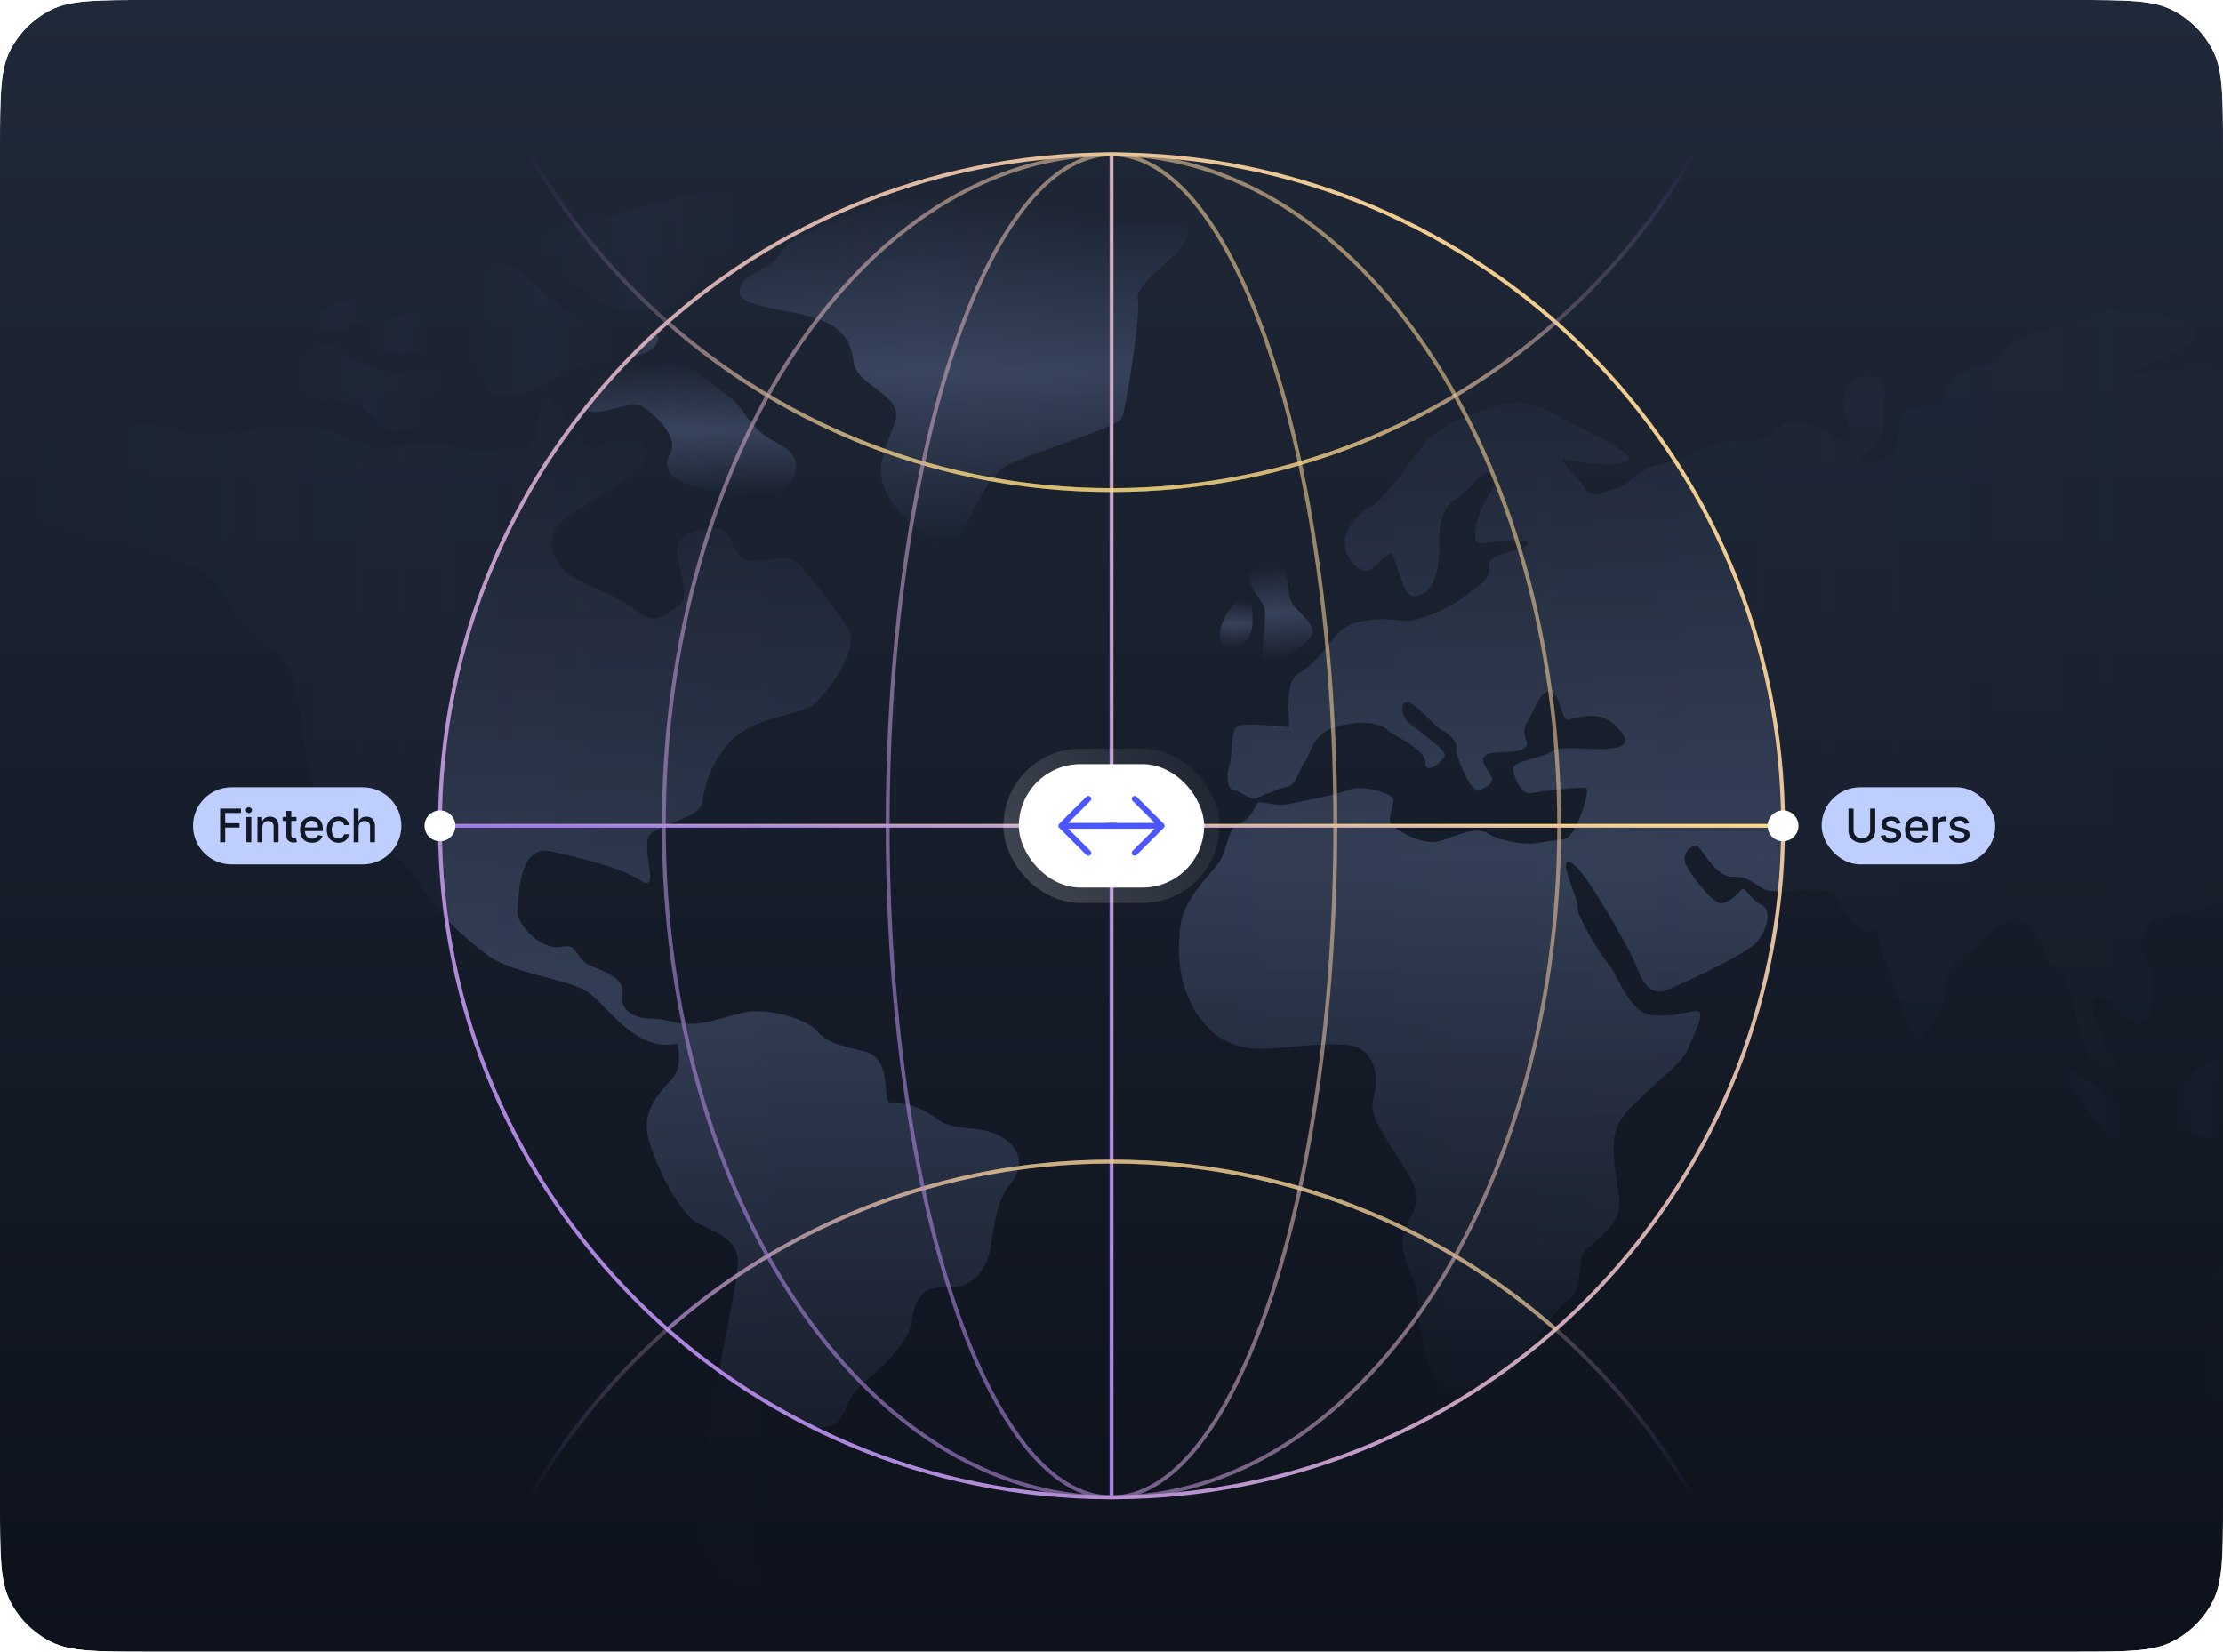
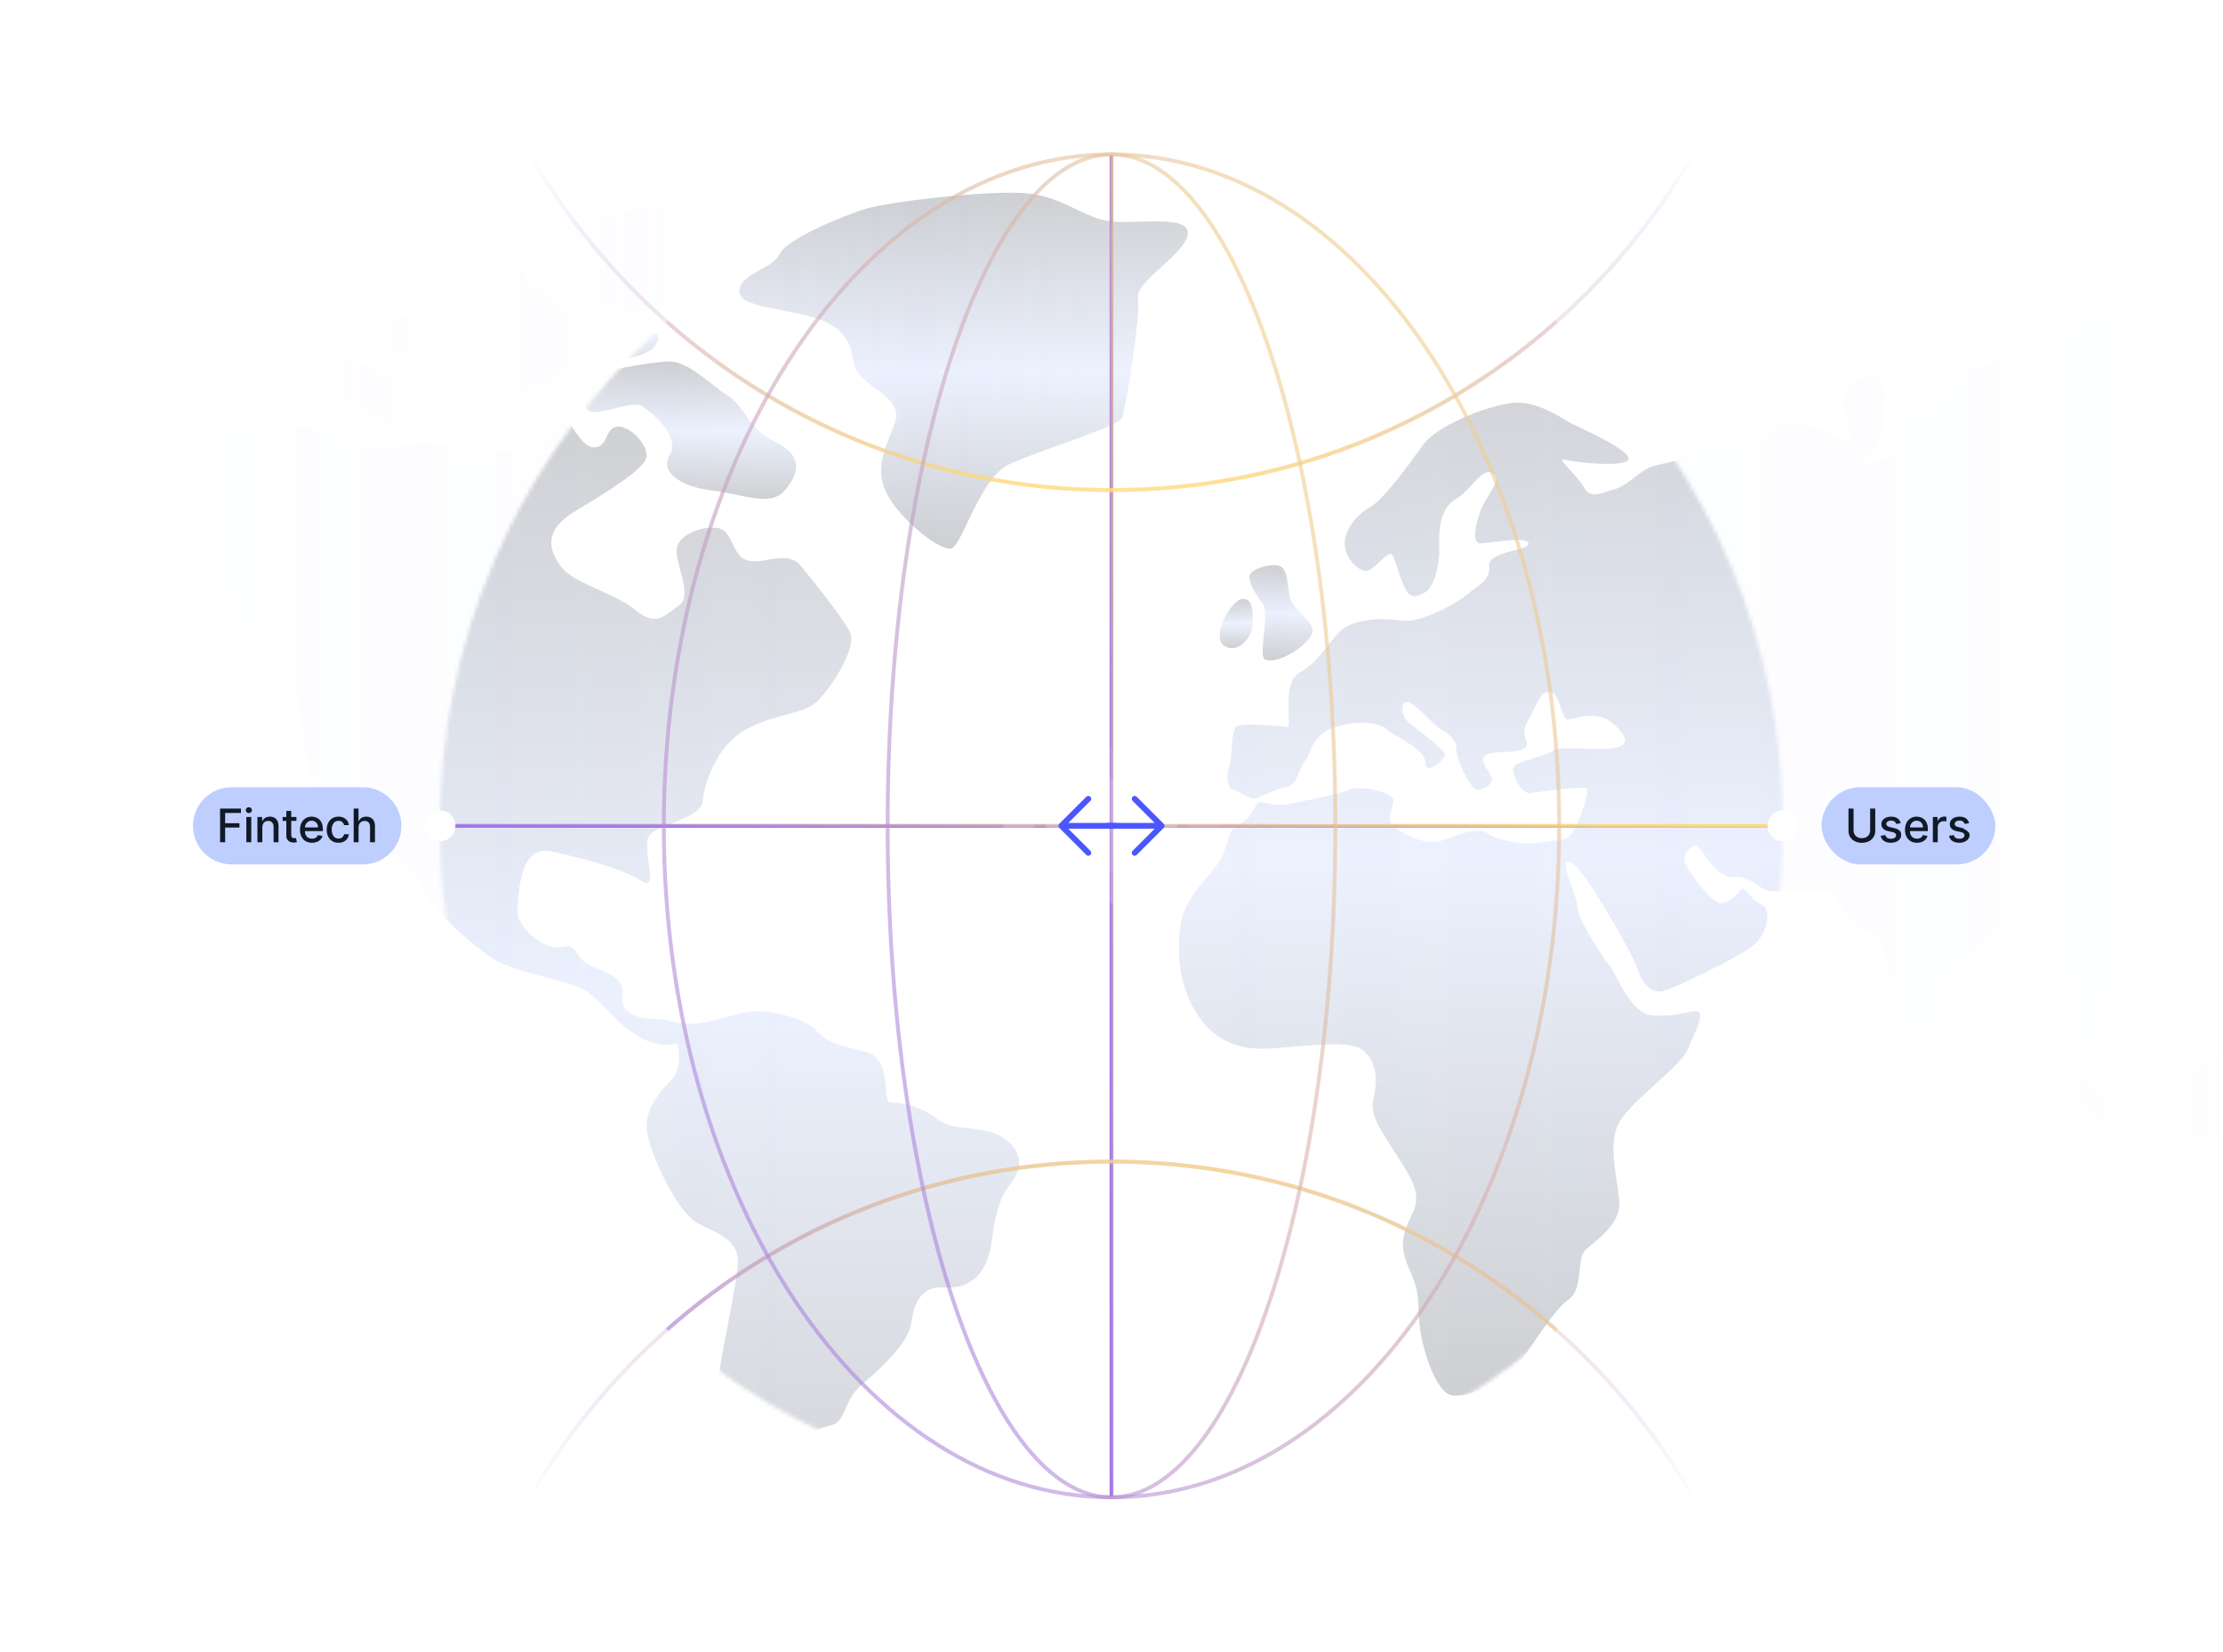
<svg xmlns="http://www.w3.org/2000/svg" width="576" height="428" viewBox="0 0 576 428" fill="none">
  <g clip-path="url(#clip0_3019_1317)">
    <g filter="url(#filter0_n_3019_1317)">
-       <rect width="576" height="428" fill="url(#paint0_linear_3019_1317)" />
-     </g>
+       </g>
    <path d="M175.542 270.436C175.542 270.436 177.052 276.346 174.166 279.55C171.281 282.758 166.152 287.644 167.934 294.693C169.718 301.741 175.827 314.226 180.709 316.925C185.59 319.622 191.85 320.978 191.162 328.136C190.472 335.291 186.644 351.705 186.185 357.272C185.726 362.832 179.942 387.15 181.771 397.728C183.602 408.307 192.447 412.027 195.264 411.529C198.08 411.031 192.307 397.596 195.264 393.159C198.22 388.729 201.207 387.08 203.622 380.095C206.032 373.106 210.435 370.468 214.988 369.465C219.545 368.458 218.333 362.914 223.347 358.747C228.357 354.584 235.367 347.8 236.054 343.221C236.738 338.642 237.965 333.155 244.802 333.601C251.64 334.044 255.862 329.818 256.918 321.8C257.973 313.776 259.402 309.737 261.751 306.85C264.102 303.968 266.082 299.244 260.332 295.128C254.585 291.007 247.523 293.691 242.774 289.921C238.023 286.148 232.796 285.756 230.605 285.621C228.415 285.487 231.477 274.245 224.101 272.479C216.725 270.711 214.267 270.077 211.483 266.98C208.697 263.884 198.647 261.095 192.945 262.355C187.243 263.618 183.763 265.195 179.072 265.308C174.38 265.421 173.48 264.04 168.877 263.979C164.274 263.916 160.63 261.841 161.268 257.829C161.907 253.817 158.078 252.335 153.238 250.332C148.398 248.328 150.306 244.329 145.45 245.385C140.595 246.437 133.668 239.785 134.067 235.771C134.465 231.763 134.412 218.679 142.977 220.648C151.541 222.618 161.036 224.916 166.223 228.281C171.411 231.647 165.49 218.74 168.664 216.03C171.836 213.319 181.771 211.801 182.082 207.578C182.389 203.357 185.611 193.364 192.947 189.21C200.281 185.058 207.827 185.052 211.154 182.274C214.483 179.497 222.403 167.972 220.207 163.756C218.009 159.543 210.903 150.835 207.515 146.669C204.126 142.502 198.806 146.024 194.186 145.343C189.568 144.663 190.131 137.442 185.945 136.83C181.756 136.217 175.13 138.629 175.315 142.963C175.503 147.296 179.425 154.502 175.882 156.909C172.339 159.314 170.217 162.669 164.693 158.1C159.165 153.53 148.4 151.21 145.231 146.669C142.063 142.129 140.913 137.324 149.184 132.356C157.454 127.387 167.544 121.286 167.578 118.089C167.612 114.893 162.946 110.063 159.789 110.578C156.634 111.092 157.544 116.282 153.603 115.905C149.664 115.528 146.005 104.852 142.063 103.249C138.122 101.646 141.171 114.806 136.021 115.905C130.876 117.005 125.654 117.55 117.708 115.905C109.762 114.26 107.754 115.015 102.211 115.905C96.67 116.794 95.662 115.474 89.62 113.285C83.581 111.094 81.469 109.969 69.434 110.847C57.399 111.727 51.298 113.775 44.942 110.847C38.586 107.922 26.532 111.721 17.916 111.4C9.298 111.078 -1.817 115.958 -1.83 122.211C-1.854 135.584 26.337 139.488 35.976 141.175C45.616 142.862 57.259 149.923 60.389 157.85C63.521 165.777 74.498 167.676 76.401 176.755C78.302 185.833 79.357 201.034 82.312 205.681C85.267 210.325 104.692 220.881 108.492 228.481C112.293 236.084 120.569 243.227 126.566 247.676C132.561 252.13 146.705 253.677 151.841 256.775C156.972 259.87 164.479 272.911 175.542 270.436Z" fill="url(#paint1_linear_3019_1317)" fill-opacity="0.04" />
    <path d="M82.942 89.739C78.482 91.015 75.587 94.847 76.096 99.168C76.607 103.489 80.829 104.712 84.63 104.206C88.431 103.7 95.328 105.044 97.302 108.862C99.275 112.682 107.965 111.21 114.666 110.622C121.368 110.035 127.734 108.361 123.737 105.582C119.739 102.803 120.162 98.711 117.597 96.513C115.032 94.312 112.676 96.549 107.627 97.064C102.578 97.578 95.244 94.934 91.205 92.983C87.164 91.032 87.403 88.463 82.942 89.739Z" fill="url(#paint2_linear_3019_1317)" fill-opacity="0.04" />
-     <path d="M89.843 77.826C84.844 78.997 78.51 82.868 80.2 84.417C81.887 85.965 89.385 87.265 93.279 82.819C97.172 78.374 100.02 74.876 97.304 76.087C94.588 77.299 89.843 77.826 89.843 77.826Z" fill="url(#paint3_linear_3019_1317)" fill-opacity="0.04" />
    <path d="M98.376 83.628C96.436 84.602 93.085 88.696 97.304 90.285C101.524 91.875 110.868 91.951 114.192 89.397C117.516 86.842 115.247 82.406 112.715 81.019C110.18 79.63 100.315 82.654 98.376 83.628Z" fill="url(#paint4_linear_3019_1317)" fill-opacity="0.04" />
    <path d="M205.362 52.354C198.303 50.455 194.2 48.968 183.652 50.017C173.104 51.062 161.093 55.932 153.817 56.619C146.543 57.302 139.24 60.207 137.06 64.43C134.88 68.652 148.989 72.587 151.981 75.846C154.973 79.105 166.122 82.373 172.563 79.84C179.006 77.309 181.653 69.534 187.662 66.405C193.673 63.273 207.741 52.994 205.362 52.354Z" fill="url(#paint5_linear_3019_1317)" fill-opacity="0.04" />
    <path d="M132.133 68.771C127.416 67.549 122.837 68.992 120.768 70.128C118.698 71.265 120.262 76.132 120.159 78.92C120.058 81.71 118.853 87.138 121.845 91.594C124.833 96.054 124.152 102.421 130.607 102.558C137.063 102.693 142.331 98.556 146.946 96.06C151.558 93.565 166.774 93.948 169.724 89.642C172.672 85.33 167.863 85.917 159.92 85.517C151.98 85.119 147.49 81.248 142.528 77.061C137.566 72.875 135.07 69.533 132.133 68.771Z" fill="url(#paint6_linear_3019_1317)" fill-opacity="0.04" />
    <path d="M159.37 95.687C151.107 96.721 150.416 101.417 151.729 105.408C153.035 109.399 163.361 103.094 166.619 105.408C169.878 107.722 176.263 113.338 173.516 117.913C170.772 122.489 176.824 126.238 184.563 127.108C192.306 127.978 199.492 131.468 203.249 127.181C207.008 122.895 208.353 118.186 200.961 114.532C193.574 110.876 193.115 105.427 188.594 102.556C184.072 99.685 178.241 93.394 173.018 93.668C167.8 93.945 159.37 95.687 159.37 95.687Z" fill="url(#paint7_linear_3019_1317)" fill-opacity="0.04" />
    <path d="M224.417 54.094C218.309 55.908 203.708 62.035 202 65.821C200.291 69.609 192.714 70.621 191.673 74.716C190.634 78.812 197.797 79.29 207.297 81.361C216.798 83.429 220.273 86.764 221.142 93.661C222.007 100.559 234.863 102.112 231.743 109.977C228.62 117.844 226.61 122.373 230.217 128.726C233.823 135.078 243.733 142.926 246.523 142.104C249.314 141.279 253.899 123.957 261.347 120.39C268.795 116.823 289.702 110.591 290.679 108.392C291.658 106.191 295.598 81.857 294.834 77.365C294.073 72.873 307.344 65.788 307.779 60.569C308.217 55.349 293.8 58.357 287.076 57.271C280.348 56.185 274.858 50.593 264.993 50.015C255.136 49.438 230.874 52.175 224.417 54.094Z" fill="url(#paint8_linear_3019_1317)" fill-opacity="0.04" />
    <path d="M333.861 188.421C333.861 188.421 321.699 186.947 320.254 188.421C318.802 189.893 319.408 196.272 318.562 198.334C317.719 200.398 317.824 204.348 319.511 204.643C321.201 204.938 324.093 207.388 325.338 206.9C326.585 206.414 331.014 204.388 333.553 203.818C336.088 203.248 336.194 200.032 338.094 197.364C339.991 194.696 339.983 189.929 346.798 188.142C353.61 186.357 358.028 187.63 359.607 189.188C361.186 190.746 369.362 194.006 369.352 197.659C369.341 201.311 374.756 196.562 374.371 195.311C373.984 194.061 367.319 189.086 365.262 187.441C363.206 185.796 362.584 182.448 364.379 181.92C366.172 181.395 372.077 188.588 373.562 189.188C375.049 189.785 377.688 192.08 377.363 193.994C377.036 195.908 380.917 204.368 382.534 204.64C384.152 204.914 387.174 203.053 386.503 201.373C385.829 199.692 382.939 196.887 384.974 195.643C387.008 194.4 392.353 195.402 394.78 193.994C397.21 192.582 393.527 190.757 395.634 187.28C397.74 183.803 399.119 178.585 401.806 179.304C404.492 180.02 404.492 186.777 406.395 186.46C408.294 186.143 414.148 183.752 418.446 187.889C422.749 192.026 421.489 193.502 417.056 193.994C412.622 194.483 404.178 193.111 402.064 194.694C399.952 196.278 392.095 197.282 392.046 199.069C391.998 200.852 394.044 205.983 396.702 205.495C399.356 205.007 410.078 203.718 411.085 204.274C412.095 204.83 408.343 216.886 405.52 217.401C402.699 217.917 400.376 218.041 397.737 218.508C395.096 218.974 388.447 217.919 385.597 216.018C382.749 214.118 378.315 216.201 373.618 217.799C368.919 219.396 363.111 215.7 361 214.118C358.89 212.536 361.318 208.798 361 207.131C360.684 205.461 352.766 203.291 349.6 204.64C346.433 205.99 336.987 207.678 333.95 208.365C330.914 209.051 326.692 207.641 326.06 207.87C325.425 208.102 324.241 212.376 321.311 213.378C318.377 214.381 318.354 218.128 316.663 222.035C314.974 225.94 307.057 231.536 305.894 239.772C304.735 248.006 305.894 256.134 310.118 262.679C314.339 269.224 320.254 271.971 327.642 271.76C335.031 271.548 348.437 269.249 352.555 271.77C356.673 274.291 357.095 279.995 355.935 284.322C354.773 288.65 357.201 292.027 361.741 299.101C366.28 306.174 368.498 309.552 365.753 314.937C363.008 320.319 362.69 323.458 365.331 329.275C367.97 335.096 367.335 337.42 367.759 342.806C368.181 348.187 371.771 360.963 376.309 361.594C380.848 362.231 389.821 358.006 393.411 353.463C397.001 348.926 402.383 339.636 406.398 336.785C410.408 333.936 408.436 326.537 410.6 324.157C412.765 321.781 420.08 317.679 419.572 311.237C419.063 304.798 416.424 296.352 419.592 290.759C422.759 285.162 435.706 276.172 437.36 271.854C439.013 267.533 442.395 261.833 439.332 262.045C436.271 262.256 433.847 263.594 428.039 263.085C422.232 262.572 418.839 252.156 417.052 250.186C415.264 248.214 408.67 237.948 408.72 235.019C408.766 232.09 403.969 223.406 406.398 223.301C408.826 223.197 414.993 233.96 416.975 237.236C418.958 240.51 422.952 247.437 424.493 251.575C426.031 255.71 428.358 257.293 430.642 256.899C432.93 256.506 452.468 247.307 455.166 244.204C457.868 241.101 459.255 235.725 456.367 234.423C453.478 233.119 451.98 229.304 451.216 230.469C450.449 231.632 447.883 234.154 445.772 234.068C443.66 233.985 437.686 226.306 436.693 223.701C435.701 221.096 438.38 218.971 439.544 219.079C440.705 219.183 444.242 227.271 448.87 227.207C453.504 227.142 453.971 228.9 457.261 230.48C460.552 232.063 474.311 228.835 475.826 232.457C477.337 236.076 481.631 242.093 484.516 241.152C487.4 240.213 486.802 244.686 488.931 250.199C491.06 255.712 494.967 268.43 496.761 268.878C498.557 269.328 503.82 262.045 503.933 258.032C504.044 254.022 504.006 251.415 508.141 248.441C512.277 245.47 517.397 239.596 520.935 238.178C524.472 236.762 529.511 243.658 529.697 247.267C529.882 250.872 534.327 249.799 535.39 253.494C536.454 257.189 539.302 269.608 541.203 273.365C543.107 277.124 549.961 278.229 547.854 275.136C545.748 272.044 540.465 260.673 542.577 258.243C544.686 255.817 551.49 266.561 555.162 264.99C558.83 263.416 558.832 253.535 556.122 249.561C553.407 245.585 555.139 239.229 558.622 238.18C562.106 237.134 574.88 235.866 578.048 232.066C581.215 228.265 587.606 220.875 585.797 216.617C583.988 212.357 576.33 203.216 580.055 199.972C583.778 196.731 592.386 198.4 593.82 202.776C595.257 207.152 599.522 210.287 601.243 208.371C602.959 206.454 600.595 196.328 604.968 193.006C609.339 189.681 621.965 180.549 623.547 175.904C625.129 171.259 624.953 162.339 621.588 160.449C618.222 158.559 616.261 156.374 617.74 154.579C619.218 152.785 626.292 142.755 636.215 143.811C646.138 144.866 648.46 146.572 652.789 145.245C657.116 143.917 657.538 137.477 663.451 137.687C669.361 137.9 676.195 132.496 676.789 134.618C677.384 136.736 671.66 140.569 668.221 143.864C664.782 147.157 658.576 153.181 658.805 159.521C659.036 165.859 661.021 166.489 663.08 165.918C665.138 165.346 671.95 152.625 672.82 149.063C673.688 145.501 678.193 140.592 682.746 141.098C687.3 141.602 703.036 136.788 705.466 134.125C707.892 131.46 702.553 126.507 705.888 126.182C709.218 125.857 718.87 131.038 722.988 129.348C727.104 127.659 719.292 120.904 715.598 120.058C711.902 119.216 697.018 113.725 694.167 114.78C691.32 115.835 684.244 114.464 681.183 112.774C678.122 111.086 668.726 108.869 662.604 109.504C656.48 110.137 653.947 105.703 649.512 104.753C645.079 103.802 631.464 100.635 626.238 102.64C621.011 104.648 612.67 105.492 609.504 105.07C606.335 104.648 602.008 100.53 599.264 98.207C596.521 95.885 584.587 96.212 581.051 96.312C577.518 96.413 568.753 94.614 564.005 95.937C559.256 97.258 549.431 97.317 552.816 95.937C556.199 94.554 568.676 90.13 568.861 86.806C569.045 83.481 564.534 81.633 559.149 81.738C553.765 81.843 546.773 78.744 543.82 81.153C540.87 83.562 528.855 84.561 523.152 87.757C517.447 90.95 519.356 93.742 514.815 94.707C510.271 95.674 503.2 97.996 503.833 102.218C504.466 106.441 497.519 104.09 493.909 106.652C490.298 109.214 493.485 115.204 489.791 117.948C486.095 120.693 480.796 120.376 482.496 118.898C484.197 117.421 488.663 113.791 488.17 109.114C487.679 104.437 490.004 98.232 485.359 97.533C480.714 96.834 477.334 101.585 477.545 104.648C477.756 107.707 480.458 113.514 479.212 114.464C477.967 115.415 474.579 111.26 467.094 109.792C459.607 108.328 460.34 113.304 456.961 113.831C453.581 114.36 445.348 113.728 439.54 116.894C433.732 120.06 431.971 119.749 428.472 120.749C424.973 121.75 421.887 125.839 418.367 126.778C414.84 127.719 412.1 129.446 410.407 126.288C408.712 123.129 402.738 118.339 405.499 119.103C408.261 119.868 421.162 121.241 421.958 119.013C422.757 116.786 409.474 110.852 407.349 109.834C405.222 108.817 398.281 103.448 391.325 104.467C384.369 105.486 372.338 110.406 368.856 115.138C365.374 119.87 358.65 129.425 354.928 131.465C351.21 133.503 347.75 137.979 348.542 141.932C349.331 145.886 352.872 148.628 354.773 147.752C356.673 146.872 359.972 142.44 360.749 143.704C361.529 144.972 362.802 150.046 364.066 152.47C365.331 154.895 366.667 155.018 369.285 153.487C371.899 151.958 373.095 145.386 372.931 142.108C372.766 138.831 372.74 131.955 377.05 129.454C381.358 126.952 383.667 121.276 386.585 122.513C389.507 123.754 385.871 127.553 384.204 131.036C382.538 134.519 381.086 140.685 383.448 140.771C385.81 140.854 395.733 138.787 396.048 140.771C396.366 142.754 385.428 142.775 385.863 146.661C386.3 150.547 382.771 151.705 380.543 153.774C378.313 155.844 368.286 161.651 363.006 160.805C357.726 159.962 350.177 160.375 346.803 164.021C343.426 167.665 341.153 171.891 336.721 174.319C332.285 176.752 334.483 186.787 333.861 188.421Z" fill="url(#paint9_linear_3019_1317)" fill-opacity="0.04" />
    <path d="M327.854 170.948C331.96 172.238 339.889 166.298 340.101 163.661C340.312 161.02 335.373 158.153 334.411 155.418C333.451 152.683 333.949 149.047 332.392 147.194C330.836 145.341 323.6 147.298 323.723 149.462C323.842 151.628 325.133 153.54 327.126 156.437C329.12 159.332 325.85 170.318 327.854 170.948Z" fill="url(#paint10_linear_3019_1317)" fill-opacity="0.04" />
    <path d="M317.402 167.462C320.914 169.402 324.51 165.094 324.545 161.791C324.582 158.486 324.792 155.109 321.943 155.214C319.092 155.322 313.392 165.243 317.402 167.462Z" fill="url(#paint11_linear_3019_1317)" fill-opacity="0.04" />
    <path d="M533.392 276.514C533.392 276.514 543.844 293.064 548.36 295.179C552.874 297.294 554.935 293.286 552.874 289.597C550.812 285.909 533.497 274.51 533.392 276.514Z" fill="url(#paint12_linear_3019_1317)" fill-opacity="0.04" />
    <path d="M565.594 281.09C563.044 284.225 562.828 291.181 566.003 292.345C569.184 293.509 573.671 297.96 576.15 290.894C578.631 283.828 580.9 273.428 577.914 272.677C574.929 271.925 567.445 278.809 565.594 281.09Z" fill="url(#paint13_linear_3019_1317)" fill-opacity="0.04" />
    <path d="M586.743 323.246C584.673 326.679 578.674 327.643 572.976 330.632C567.281 333.623 569.576 338.13 571.49 347.318C573.404 356.503 570.707 364.663 574.506 362.989C578.309 361.312 590.642 354.629 599.451 354.49C608.266 354.349 619.282 365.24 626.955 368.958C634.63 372.682 641.558 372.574 645.06 367.033C648.564 361.491 655.734 348.565 652.539 342.913C649.344 337.258 639.226 330.437 637.303 324.348C635.379 318.265 631.965 309.133 630.169 309.157C628.371 309.188 629.157 321.99 624.915 321.221C620.674 320.454 618.002 315.577 615.996 313.204C613.988 310.831 604.96 315.365 600.474 316.787C595.995 318.21 591.214 315.824 586.743 323.246Z" fill="url(#paint14_linear_3019_1317)" fill-opacity="0.04" />
    <g opacity="0.2">
      <mask id="mask0_3019_1317" style="mask-type:alpha" maskUnits="userSpaceOnUse" x="114" y="40" width="348" height="348">
        <path d="M288 388C384.098 388 462 310.098 462 214C462 117.902 384.098 40 288 40C191.902 40 114 117.902 114 214C114 310.098 191.902 388 288 388Z" fill="url(#paint15_linear_3019_1317)" />
      </mask>
      <g mask="url(#mask0_3019_1317)">
        <path d="M175.54 270.436C175.54 270.436 177.05 276.346 174.164 279.55C171.279 282.758 166.15 287.644 167.932 294.693C169.716 301.741 175.825 314.226 180.707 316.925C185.589 319.622 191.848 320.978 191.16 328.136C190.47 335.291 186.642 351.705 186.183 357.272C185.724 362.832 179.94 387.15 181.769 397.728C183.6 408.307 192.445 412.027 195.262 411.529C198.078 411.031 192.305 397.596 195.262 393.159C198.218 388.729 201.205 387.08 203.62 380.095C206.03 373.106 210.433 370.468 214.986 369.465C219.543 368.458 218.331 362.914 223.345 358.747C228.355 354.584 235.365 347.8 236.052 343.221C236.737 338.642 237.963 333.155 244.8 333.601C251.638 334.044 255.86 329.818 256.916 321.8C257.971 313.776 259.4 309.737 261.749 306.85C264.1 303.968 266.08 299.244 260.33 295.128C254.583 291.007 247.521 293.691 242.772 289.921C238.021 286.148 232.794 285.756 230.603 285.621C228.414 285.487 231.475 274.245 224.099 272.479C216.723 270.711 214.265 270.077 211.481 266.98C208.695 263.884 198.645 261.095 192.943 262.355C187.242 263.618 183.762 265.195 179.07 265.308C174.378 265.421 173.478 264.04 168.875 263.979C164.272 263.916 160.628 261.841 161.266 257.829C161.905 253.817 158.076 252.335 153.236 250.332C148.396 248.328 150.304 244.329 145.448 245.385C140.593 246.437 133.666 239.785 134.065 235.771C134.463 231.763 134.41 218.679 142.975 220.648C151.539 222.618 161.034 224.916 166.221 228.281C171.409 231.647 165.488 218.74 168.662 216.03C171.834 213.319 181.769 211.801 182.08 207.578C182.387 203.357 185.609 193.364 192.945 189.21C200.279 185.058 207.825 185.052 211.152 182.274C214.481 179.497 222.401 167.972 220.205 163.756C218.007 159.543 210.901 150.835 207.513 146.669C204.124 142.502 198.805 146.024 194.184 145.343C189.566 144.663 190.129 137.442 185.943 136.83C181.754 136.217 175.128 138.629 175.313 142.963C175.501 147.296 179.423 154.502 175.88 156.909C172.337 159.314 170.215 162.669 164.691 158.1C159.163 153.53 148.398 151.21 145.229 146.669C142.061 142.129 140.911 137.324 149.182 132.356C157.452 127.387 167.542 121.286 167.576 118.089C167.61 114.893 162.944 110.063 159.787 110.578C156.632 111.092 157.542 116.282 153.602 115.905C149.662 115.528 146.004 104.852 142.061 103.249C138.12 101.646 141.169 114.806 136.019 115.905C130.874 117.005 125.652 117.55 117.706 115.905C109.76 114.26 107.753 115.015 102.209 115.905C96.668 116.794 95.659 115.474 89.618 113.285C83.579 111.094 81.467 109.969 69.432 110.847C57.397 111.727 51.296 113.775 44.94 110.847C38.584 107.922 26.53 111.721 17.914 111.4C9.296 111.078 -1.819 115.958 -1.832 122.211C-1.856 135.584 26.335 139.488 35.974 141.175C45.614 142.862 57.257 149.923 60.388 157.85C63.52 165.777 74.496 167.676 76.399 176.755C78.3 185.833 79.355 201.034 82.31 205.681C85.265 210.325 104.69 220.881 108.49 228.481C112.291 236.084 120.567 243.227 126.564 247.676C132.559 252.13 146.703 253.677 151.839 256.775C156.97 259.87 164.477 272.911 175.54 270.436Z" fill="url(#paint16_linear_3019_1317)" />
        <path d="M82.94 89.739C78.48 91.015 75.585 94.847 76.094 99.168C76.605 103.489 80.828 104.712 84.628 104.206C88.429 103.7 95.326 105.044 97.3 108.862C99.273 112.682 107.964 111.21 114.664 110.622C121.366 110.035 127.732 108.361 123.735 105.582C119.738 102.803 120.16 98.711 117.595 96.513C115.03 94.312 112.674 96.549 107.625 97.064C102.576 97.578 95.242 94.934 91.203 92.983C87.162 91.032 87.401 88.463 82.94 89.739Z" fill="url(#paint17_linear_3019_1317)" />
        <path d="M98.374 83.628C96.434 84.602 93.083 88.696 97.302 90.285C101.522 91.875 110.866 91.951 114.19 89.397C117.514 86.842 115.245 82.406 112.713 81.019C110.178 79.63 100.314 82.654 98.374 83.628Z" fill="url(#paint18_linear_3019_1317)" />
        <path d="M205.36 52.354C198.302 50.455 194.198 48.968 183.65 50.017C173.102 51.062 161.091 55.932 153.816 56.619C146.541 57.302 139.238 60.207 137.058 64.43C134.879 68.652 148.987 72.587 151.979 75.846C154.971 79.105 166.12 82.373 172.561 79.84C179.004 77.309 181.651 69.534 187.66 66.405C193.671 63.273 207.739 52.994 205.36 52.354Z" fill="url(#paint19_linear_3019_1317)" />
        <path d="M132.131 68.771C127.414 67.549 122.835 68.992 120.766 70.128C118.696 71.265 120.26 76.132 120.157 78.92C120.056 81.71 118.851 87.138 121.843 91.594C124.831 96.054 124.15 102.421 130.605 102.558C137.061 102.693 142.329 98.556 146.944 96.06C151.556 93.565 166.772 93.948 169.722 89.642C172.67 85.33 167.861 85.917 159.918 85.517C151.978 85.119 147.488 81.248 142.526 77.061C137.564 72.875 135.068 69.533 132.131 68.771Z" fill="url(#paint20_linear_3019_1317)" />
        <path d="M159.368 95.687C151.105 96.721 150.414 101.417 151.727 105.408C153.034 109.399 163.359 103.094 166.617 105.408C169.876 107.722 176.261 113.338 173.514 117.913C170.77 122.489 176.822 126.238 184.561 127.108C192.304 127.978 199.49 131.468 203.247 127.181C207.006 122.895 208.351 118.186 200.959 114.532C193.572 110.876 193.113 105.427 188.592 102.556C184.07 99.685 178.239 93.394 173.016 93.668C167.798 93.945 159.368 95.687 159.368 95.687Z" fill="url(#paint21_linear_3019_1317)" />
        <path d="M224.415 54.094C218.307 55.908 203.706 62.035 201.998 65.821C200.289 69.609 192.712 70.621 191.671 74.716C190.632 78.812 197.795 79.29 207.295 81.361C216.796 83.429 220.271 86.764 221.14 93.661C222.005 100.559 234.862 102.112 231.741 109.977C228.618 117.844 226.608 122.373 230.215 128.726C233.821 135.078 243.731 142.926 246.521 142.104C249.312 141.279 253.897 123.957 261.345 120.39C268.793 116.823 289.701 110.591 290.677 108.392C291.656 106.191 295.596 81.857 294.832 77.365C294.071 72.873 307.342 65.788 307.777 60.569C308.215 55.349 293.798 58.357 287.074 57.271C280.346 56.185 274.856 50.593 264.991 50.015C255.134 49.438 230.872 52.175 224.415 54.094Z" fill="url(#paint22_linear_3019_1317)" />
        <path d="M333.859 188.421C333.859 188.421 321.697 186.947 320.252 188.421C318.8 189.893 319.406 196.272 318.56 198.334C317.717 200.398 317.822 204.348 319.509 204.643C321.199 204.938 324.091 207.388 325.336 206.9C326.583 206.414 331.012 204.388 333.551 203.818C336.086 203.248 336.192 200.032 338.092 197.364C339.989 194.696 339.981 189.929 346.796 188.142C353.608 186.357 358.026 187.63 359.605 189.188C361.184 190.746 369.36 194.006 369.35 197.659C369.339 201.311 374.754 196.562 374.369 195.311C373.982 194.061 367.317 189.086 365.26 187.441C363.204 185.796 362.582 182.448 364.377 181.92C366.17 181.395 372.075 188.588 373.56 189.188C375.047 189.785 377.686 192.08 377.361 193.994C377.034 195.908 380.915 204.368 382.532 204.64C384.15 204.914 387.172 203.053 386.501 201.373C385.827 199.692 382.937 196.887 384.972 195.643C387.006 194.4 392.351 195.402 394.779 193.994C397.208 192.582 393.525 190.757 395.632 187.28C397.738 183.803 399.117 178.585 401.805 179.304C404.49 180.02 404.49 186.777 406.393 186.46C408.292 186.143 414.146 183.752 418.444 187.889C422.747 192.026 421.487 193.502 417.054 193.994C412.62 194.483 404.176 193.111 402.062 194.694C399.95 196.278 392.093 197.282 392.044 199.069C391.996 200.852 394.042 205.983 396.701 205.495C399.354 205.007 410.076 203.718 411.083 204.274C412.093 204.83 408.341 216.886 405.518 217.401C402.697 217.917 400.374 218.041 397.735 218.508C395.094 218.974 388.445 217.919 385.595 216.018C382.747 214.118 378.313 216.201 373.617 217.799C368.917 219.396 363.109 215.7 360.998 214.118C358.888 212.536 361.316 208.798 360.998 207.131C360.683 205.461 352.764 203.291 349.598 204.64C346.431 205.99 336.985 207.678 333.948 208.365C330.912 209.051 326.69 207.641 326.058 207.87C325.423 208.102 324.239 212.376 321.309 213.378C318.375 214.381 318.352 218.128 316.661 222.035C314.972 225.94 307.055 231.536 305.892 239.772C304.733 248.006 305.892 256.134 310.116 262.679C314.337 269.224 320.252 271.971 327.64 271.76C335.029 271.548 348.435 269.249 352.553 271.77C356.671 274.291 357.093 279.995 355.933 284.322C354.771 288.65 357.199 292.027 361.739 299.101C366.278 306.174 368.496 309.552 365.751 314.937C363.006 320.319 362.688 323.458 365.329 329.275C367.968 335.096 367.333 337.42 367.757 342.806C368.179 348.187 371.769 360.963 376.307 361.594C380.846 362.231 389.819 358.006 393.409 353.463C396.999 348.926 402.381 339.636 406.396 336.785C410.406 333.936 408.434 326.537 410.598 324.157C412.763 321.781 420.078 317.679 419.57 311.237C419.061 304.798 416.422 296.352 419.59 290.759C422.757 285.162 435.704 276.172 437.359 271.854C439.012 267.533 442.393 261.833 439.331 262.045C436.269 262.256 433.845 263.594 428.037 263.085C422.23 262.572 418.837 252.156 417.051 250.186C415.262 248.214 408.668 237.948 408.718 235.019C408.765 232.09 403.967 223.406 406.396 223.301C408.824 223.197 414.992 233.96 416.973 237.236C418.956 240.51 422.95 247.437 424.491 251.575C426.029 255.71 428.356 257.293 430.64 256.899C432.928 256.506 452.466 247.307 455.165 244.204C457.866 241.101 459.254 235.725 456.365 234.423C453.476 233.119 451.978 229.304 451.214 230.469C450.447 231.632 447.881 234.154 445.77 234.068C443.658 233.985 437.684 226.306 436.692 223.701C435.699 221.096 438.378 218.971 439.542 219.079C440.703 219.183 444.24 227.271 448.868 227.207C453.502 227.142 453.969 228.9 457.259 230.48C460.551 232.063 474.309 228.835 475.824 232.457C477.335 236.076 481.629 242.093 484.514 241.152C487.398 240.213 486.8 244.686 488.929 250.199C491.058 255.712 494.965 268.43 496.759 268.878C498.555 269.328 503.818 262.045 503.931 258.032C504.042 254.022 504.004 251.415 508.139 248.441C512.275 245.47 517.395 239.596 520.933 238.178C524.47 236.762 529.509 243.658 529.695 247.267C529.88 250.872 534.325 249.799 535.388 253.494C536.452 257.189 539.3 269.608 541.201 273.365C543.105 277.124 549.959 278.229 547.852 275.136C545.746 272.044 540.463 260.673 542.575 258.243C544.684 255.817 551.488 266.561 555.16 264.99C558.828 263.416 558.83 253.535 556.12 249.561C553.405 245.585 555.137 239.229 558.62 238.18C562.104 237.134 574.878 235.866 578.046 232.066C581.213 228.265 587.604 220.875 585.795 216.617C583.986 212.357 576.328 203.216 580.053 199.972C583.776 196.731 592.384 198.4 593.818 202.776C595.255 207.152 599.52 210.287 601.241 208.371C602.957 206.454 600.593 196.328 604.966 193.006C609.337 189.681 621.963 180.549 623.545 175.904C625.127 171.259 624.951 162.339 621.586 160.449C618.22 158.559 616.26 156.374 617.739 154.579C619.216 152.785 626.29 142.755 636.213 143.811C646.136 144.866 648.458 146.572 652.787 145.245C657.114 143.917 657.536 137.477 663.449 137.687C669.359 137.9 676.193 132.496 676.787 134.618C677.382 136.736 671.658 140.569 668.219 143.864C664.78 147.157 658.574 153.181 658.803 159.521C659.035 165.859 661.019 166.489 663.078 165.918C665.136 165.346 671.948 152.625 672.818 149.063C673.686 145.501 678.191 140.592 682.744 141.098C687.298 141.602 703.034 136.788 705.464 134.125C707.89 131.46 702.551 126.507 705.886 126.182C709.216 125.857 718.868 131.038 722.986 129.348C727.102 127.659 719.29 120.904 715.596 120.058C711.9 119.216 697.017 113.725 694.165 114.78C691.318 115.835 684.242 114.464 681.181 112.774C678.12 111.086 668.724 108.869 662.602 109.504C656.478 110.137 653.945 105.703 649.51 104.753C645.077 103.802 631.462 100.635 626.236 102.64C621.009 104.648 612.668 105.492 609.503 105.07C606.333 104.648 602.006 100.53 599.262 98.207C596.519 95.885 584.585 96.212 581.049 96.312C577.516 96.413 568.751 94.614 564.003 95.937C559.254 97.258 549.429 97.317 552.814 95.937C556.197 94.554 568.674 90.13 568.859 86.806C569.043 83.481 564.532 81.633 559.147 81.738C553.763 81.843 546.771 78.744 543.818 81.153C540.868 83.562 528.854 84.561 523.15 87.757C517.445 90.95 519.354 93.742 514.813 94.707C510.269 95.674 503.198 97.996 503.831 102.218C504.465 106.441 497.517 104.09 493.907 106.652C490.296 109.214 493.483 115.204 489.789 117.948C486.093 120.693 480.794 120.376 482.494 118.898C484.195 117.421 488.661 113.791 488.168 109.114C487.677 104.437 490.002 98.232 485.357 97.533C480.712 96.834 477.332 101.585 477.543 104.648C477.754 107.707 480.456 113.514 479.21 114.464C477.965 115.415 474.577 111.26 467.092 109.792C459.605 108.328 460.338 113.304 456.959 113.831C453.579 114.36 445.346 113.728 439.538 116.894C433.73 120.06 431.969 119.749 428.47 120.749C424.971 121.75 421.885 125.839 418.365 126.778C414.838 127.719 412.098 129.446 410.405 126.288C408.71 123.129 402.736 118.339 405.497 119.103C408.259 119.868 421.16 121.241 421.956 119.013C422.755 116.786 409.472 110.852 407.347 109.834C405.22 108.817 398.279 103.448 391.323 104.467C384.367 105.486 372.336 110.406 368.854 115.138C365.372 119.87 358.648 129.425 354.926 131.465C351.208 133.503 347.749 137.979 348.54 141.932C349.329 145.886 352.87 148.628 354.771 147.752C356.671 146.872 359.97 142.44 360.747 143.704C361.527 144.972 362.8 150.046 364.064 152.47C365.329 154.895 366.665 155.018 369.283 153.487C371.897 151.958 373.093 145.386 372.929 142.108C372.764 138.831 372.738 131.955 377.048 129.454C381.356 126.952 383.665 121.276 386.583 122.513C389.505 123.754 385.869 127.553 384.202 131.036C382.536 134.519 381.084 140.685 383.446 140.771C385.808 140.854 395.731 138.787 396.046 140.771C396.364 142.754 385.426 142.775 385.861 146.661C386.298 150.547 382.769 151.705 380.541 153.774C378.311 155.844 368.284 161.651 363.004 160.805C357.725 159.962 350.175 160.375 346.801 164.021C343.424 167.665 341.151 171.891 336.719 174.319C332.283 176.752 334.481 186.787 333.859 188.421Z" fill="url(#paint23_linear_3019_1317)" />
        <path d="M327.852 170.948C331.958 172.238 339.887 166.298 340.099 163.661C340.311 161.02 335.371 158.153 334.409 155.418C333.449 152.683 333.947 149.047 332.39 147.194C330.834 145.341 323.598 147.298 323.721 149.462C323.84 151.628 325.131 153.54 327.124 156.437C329.118 159.332 325.848 170.318 327.852 170.948Z" fill="url(#paint24_linear_3019_1317)" />
        <path d="M317.4 167.462C320.912 169.402 324.508 165.094 324.543 161.791C324.581 158.486 324.79 155.109 321.941 155.214C319.09 155.322 313.39 165.243 317.4 167.462Z" fill="url(#paint25_linear_3019_1317)" />
      </g>
    </g>
    <path d="M114 214H462" stroke="url(#paint26_linear_3019_1317)" />
    <path d="M288 40V388" stroke="url(#paint27_linear_3019_1317)" />
-     <path d="M462 214C462 310.098 384.098 388 288 388C191.902 388 114 310.098 114 214C114 117.902 191.902 40 288 40C384.098 40 462 117.902 462 214Z" stroke="url(#paint28_linear_3019_1317)" />
    <path opacity="0.6" d="M172.862 344.539C203.541 317.443 243.85 301 288 301C332.214 301 372.577 317.491 403.273 344.658" stroke="url(#paint29_linear_3019_1317)" />
    <path opacity="0.6" d="M172.863 83.459C203.542 110.555 243.851 126.999 288.001 126.999C332.216 126.999 372.578 110.507 403.274 83.34" stroke="url(#paint30_linear_3019_1317)" />
    <path opacity="0.6" d="M462 475C462 571.098 384.098 649 288 649C191.902 649 114 571.098 114 475C114 378.902 191.902 301 288 301C384.098 301 462 378.902 462 475Z" stroke="url(#paint31_linear_3019_1317)" />
    <path opacity="0.6" d="M462 -47C462 -143.098 384.098 -221 288 -221C191.902 -221 114 -143.098 114 -47C114 49.097 191.902 127 288 127C384.098 127 462 49.097 462 -47Z" stroke="url(#paint32_linear_3019_1317)" />
    <path opacity="0.6" d="M404 214C404 310.098 352.065 388 288 388C223.935 388 172 310.098 172 214C172 117.902 223.935 40 288 40C352.065 40 404 117.902 404 214Z" stroke="url(#paint33_linear_3019_1317)" />
    <path opacity="0.6" d="M346 214C346 310.098 320.033 388 288 388C255.967 388 230 310.098 230 214C230 117.902 255.967 40 288 40C320.033 40 346 117.902 346 214Z" stroke="url(#paint34_linear_3019_1317)" />
    <circle cx="114" cy="214" r="4" fill="white" />
    <circle cx="462" cy="214" r="4" fill="white" />
    <path d="M50 214C50 208.477 54.477 204 60 204H94C99.523 204 104 208.477 104 214C104 219.523 99.523 224 94 224H60C54.477 224 50 219.523 50 214Z" fill="#BECFFF" />
    <path d="M57.023 218.25V209.523H62.434V210.656H58.339V213.315H62.047V214.445H58.339V218.25H57.023ZM63.831 218.25V211.705H65.106V218.25H63.831ZM64.475 210.695C64.253 210.695 64.063 210.621 63.904 210.473C63.748 210.322 63.67 210.143 63.67 209.936C63.67 209.726 63.748 209.547 63.904 209.399C64.063 209.249 64.253 209.173 64.475 209.173C64.697 209.173 64.885 209.249 65.042 209.399C65.201 209.547 65.28 209.726 65.28 209.936C65.28 210.143 65.201 210.322 65.042 210.473C64.885 210.621 64.697 210.695 64.475 210.695ZM67.974 214.364V218.25H66.7V211.705H67.923V212.77H68.004C68.154 212.423 68.39 212.145 68.711 211.935C69.035 211.724 69.443 211.619 69.934 211.619C70.38 211.619 70.771 211.713 71.106 211.901C71.441 212.085 71.701 212.361 71.886 212.727C72.071 213.094 72.163 213.547 72.163 214.087V218.25H70.889V214.24C70.889 213.766 70.765 213.395 70.518 213.128C70.271 212.858 69.931 212.723 69.499 212.723C69.204 212.723 68.941 212.787 68.711 212.915C68.484 213.043 68.303 213.23 68.17 213.477C68.039 213.722 67.974 214.017 67.974 214.364ZM76.807 211.705V212.727H73.232V211.705H76.807ZM74.191 210.136H75.465V216.328C75.465 216.575 75.502 216.761 75.576 216.886C75.649 217.009 75.745 217.092 75.861 217.138C75.98 217.18 76.11 217.202 76.249 217.202C76.351 217.202 76.441 217.195 76.517 217.18C76.594 217.166 76.654 217.155 76.696 217.146L76.926 218.199C76.853 218.227 76.747 218.256 76.611 218.284C76.475 218.315 76.304 218.332 76.1 218.335C75.764 218.341 75.452 218.281 75.162 218.156C74.872 218.031 74.638 217.838 74.459 217.577C74.28 217.315 74.191 216.987 74.191 216.592V210.136ZM80.847 218.382C80.202 218.382 79.647 218.244 79.181 217.969C78.718 217.69 78.36 217.3 78.107 216.797C77.857 216.291 77.732 215.699 77.732 215.02C77.732 214.349 77.857 213.759 78.107 213.247C78.36 212.736 78.712 212.337 79.164 212.05C79.619 211.763 80.15 211.619 80.758 211.619C81.127 211.619 81.485 211.68 81.832 211.803C82.178 211.925 82.489 212.116 82.765 212.378C83.04 212.639 83.258 212.979 83.417 213.396C83.576 213.811 83.656 214.315 83.656 214.909V215.361H78.452V214.406H82.407C82.407 214.071 82.339 213.774 82.202 213.516C82.066 213.254 81.874 213.048 81.627 212.898C81.383 212.747 81.096 212.672 80.766 212.672C80.408 212.672 80.096 212.76 79.829 212.936C79.565 213.109 79.36 213.337 79.215 213.618C79.073 213.896 79.002 214.199 79.002 214.526V215.271C79.002 215.709 79.079 216.081 79.232 216.388C79.388 216.695 79.606 216.929 79.884 217.091C80.163 217.25 80.488 217.33 80.86 217.33C81.102 217.33 81.322 217.295 81.52 217.227C81.719 217.156 81.891 217.051 82.036 216.912C82.181 216.773 82.292 216.601 82.369 216.396L83.575 216.614C83.478 216.969 83.305 217.28 83.055 217.547C82.808 217.811 82.496 218.017 82.121 218.165C81.749 218.31 81.325 218.382 80.847 218.382ZM87.706 218.382C87.073 218.382 86.527 218.239 86.07 217.952C85.615 217.662 85.266 217.263 85.022 216.754C84.777 216.246 84.655 215.663 84.655 215.007C84.655 214.342 84.78 213.756 85.03 213.247C85.28 212.736 85.632 212.337 86.087 212.05C86.541 211.763 87.077 211.619 87.694 211.619C88.191 211.619 88.634 211.712 89.023 211.896C89.412 212.078 89.726 212.334 89.965 212.663C90.206 212.993 90.35 213.378 90.395 213.818H89.155C89.087 213.511 88.931 213.247 88.686 213.026C88.445 212.804 88.121 212.693 87.715 212.693C87.36 212.693 87.049 212.787 86.782 212.974C86.517 213.159 86.311 213.423 86.164 213.767C86.016 214.108 85.942 214.511 85.942 214.977C85.942 215.455 86.014 215.866 86.159 216.213C86.304 216.56 86.509 216.828 86.773 217.018C87.04 217.209 87.354 217.304 87.715 217.304C87.956 217.304 88.175 217.26 88.371 217.172C88.57 217.081 88.736 216.952 88.87 216.784C89.006 216.616 89.101 216.415 89.155 216.179H90.395C90.35 216.602 90.212 216.98 89.982 217.312C89.752 217.645 89.444 217.906 89.057 218.097C88.674 218.287 88.223 218.382 87.706 218.382ZM92.912 214.364V218.25H91.638V209.523H92.895V212.77H92.976C93.129 212.418 93.364 212.138 93.679 211.93C93.994 211.723 94.406 211.619 94.915 211.619C95.364 211.619 95.756 211.712 96.091 211.896C96.429 212.081 96.69 212.357 96.875 212.723C97.062 213.087 97.156 213.541 97.156 214.087V218.25H95.882V214.24C95.882 213.76 95.758 213.388 95.511 213.124C95.264 212.857 94.921 212.723 94.48 212.723C94.179 212.723 93.909 212.787 93.671 212.915C93.435 213.043 93.249 213.23 93.112 213.477C92.979 213.722 92.912 214.017 92.912 214.364Z" fill="#121926" />
    <rect x="472" y="204" width="45" height="20" rx="10" fill="#BECFFF" />
-     <path d="M484.571 209.523H485.892V215.263C485.892 215.874 485.749 216.415 485.462 216.886C485.175 217.355 484.771 217.724 484.251 217.994C483.732 218.261 483.122 218.395 482.423 218.395C481.727 218.395 481.119 218.261 480.599 217.994C480.08 217.724 479.676 217.355 479.389 216.886C479.102 216.415 478.959 215.874 478.959 215.263V209.523H480.276V215.156C480.276 215.551 480.362 215.902 480.536 216.209C480.712 216.516 480.96 216.757 481.281 216.933C481.602 217.107 481.983 217.193 482.423 217.193C482.866 217.193 483.249 217.107 483.57 216.933C483.893 216.757 484.141 216.516 484.311 216.209C484.484 215.902 484.571 215.551 484.571 215.156V209.523ZM492.489 213.303L491.334 213.507C491.286 213.359 491.209 213.219 491.104 213.085C491.002 212.952 490.863 212.842 490.686 212.757C490.51 212.672 490.29 212.629 490.026 212.629C489.665 212.629 489.364 212.71 489.123 212.872C488.881 213.031 488.76 213.237 488.76 213.49C488.76 213.709 488.841 213.885 489.003 214.018C489.165 214.152 489.427 214.261 489.787 214.347L490.827 214.585C491.429 214.724 491.878 214.939 492.174 215.229C492.469 215.518 492.617 215.895 492.617 216.358C492.617 216.75 492.503 217.099 492.276 217.406C492.052 217.71 491.738 217.949 491.334 218.122C490.934 218.295 490.469 218.382 489.941 218.382C489.208 218.382 488.61 218.226 488.147 217.913C487.684 217.598 487.4 217.151 487.294 216.571L488.526 216.384C488.603 216.705 488.76 216.947 488.999 217.112C489.238 217.274 489.549 217.355 489.932 217.355C490.35 217.355 490.684 217.268 490.934 217.095C491.184 216.919 491.309 216.705 491.309 216.452C491.309 216.247 491.232 216.075 491.079 215.936C490.928 215.797 490.696 215.692 490.384 215.621L489.276 215.378C488.665 215.239 488.213 215.017 487.921 214.713C487.631 214.409 487.486 214.024 487.486 213.558C487.486 213.172 487.594 212.834 487.81 212.544C488.026 212.254 488.324 212.028 488.705 211.866C489.086 211.702 489.522 211.619 490.013 211.619C490.721 211.619 491.277 211.773 491.684 212.08C492.09 212.384 492.358 212.791 492.489 213.303ZM496.719 218.382C496.074 218.382 495.519 218.244 495.053 217.969C494.59 217.69 494.232 217.3 493.979 216.797C493.729 216.291 493.604 215.699 493.604 215.02C493.604 214.349 493.729 213.759 493.979 213.247C494.232 212.736 494.584 212.337 495.036 212.05C495.49 211.763 496.021 211.619 496.629 211.619C496.999 211.619 497.357 211.68 497.703 211.803C498.05 211.925 498.361 212.116 498.636 212.378C498.912 212.639 499.129 212.979 499.288 213.396C499.448 213.811 499.527 214.315 499.527 214.909V215.361H494.324V214.406H498.278C498.278 214.071 498.21 213.774 498.074 213.516C497.938 213.254 497.746 213.048 497.499 212.898C497.254 212.747 496.967 212.672 496.638 212.672C496.28 212.672 495.967 212.76 495.7 212.936C495.436 213.109 495.232 213.337 495.087 213.618C494.945 213.896 494.874 214.199 494.874 214.526V215.271C494.874 215.709 494.95 216.081 495.104 216.388C495.26 216.695 495.477 216.929 495.756 217.091C496.034 217.25 496.359 217.33 496.732 217.33C496.973 217.33 497.193 217.295 497.392 217.227C497.591 217.156 497.763 217.051 497.908 216.912C498.053 216.773 498.163 216.601 498.24 216.396L499.446 216.614C499.349 216.969 499.176 217.28 498.926 217.547C498.679 217.811 498.368 218.017 497.993 218.165C497.621 218.31 497.196 218.382 496.719 218.382ZM500.821 218.25V211.705H502.052V212.744H502.12C502.24 212.392 502.45 212.115 502.751 211.913C503.055 211.709 503.399 211.607 503.782 211.607C503.862 211.607 503.956 211.609 504.064 211.615C504.174 211.621 504.261 211.628 504.324 211.636V212.855C504.272 212.841 504.182 212.825 504.051 212.808C503.92 212.788 503.79 212.778 503.659 212.778C503.358 212.778 503.089 212.842 502.853 212.97C502.62 213.095 502.436 213.27 502.299 213.494C502.163 213.716 502.095 213.969 502.095 214.253V218.25H500.821ZM510.211 213.303L509.056 213.507C509.008 213.359 508.931 213.219 508.826 213.085C508.724 212.952 508.585 212.842 508.408 212.757C508.232 212.672 508.012 212.629 507.748 212.629C507.387 212.629 507.086 212.71 506.845 212.872C506.603 213.031 506.482 213.237 506.482 213.49C506.482 213.709 506.563 213.885 506.725 214.018C506.887 214.152 507.149 214.261 507.509 214.347L508.549 214.585C509.151 214.724 509.6 214.939 509.896 215.229C510.191 215.518 510.339 215.895 510.339 216.358C510.339 216.75 510.225 217.099 509.998 217.406C509.774 217.71 509.46 217.949 509.056 218.122C508.656 218.295 508.191 218.382 507.663 218.382C506.93 218.382 506.332 218.226 505.869 217.913C505.406 217.598 505.122 217.151 505.016 216.571L506.248 216.384C506.325 216.705 506.482 216.947 506.721 217.112C506.96 217.274 507.271 217.355 507.654 217.355C508.072 217.355 508.406 217.268 508.656 217.095C508.906 216.919 509.031 216.705 509.031 216.452C509.031 216.247 508.954 216.075 508.801 215.936C508.65 215.797 508.418 215.692 508.106 215.621L506.998 215.378C506.387 215.239 505.935 215.017 505.643 214.713C505.353 214.409 505.208 214.024 505.208 213.558C505.208 213.172 505.316 212.834 505.532 212.544C505.748 212.254 506.046 212.028 506.427 211.866C506.808 211.702 507.244 211.619 507.735 211.619C508.443 211.619 508.999 211.773 509.406 212.08C509.812 212.384 510.08 212.791 510.211 213.303Z" fill="#121926" />
+     <path d="M484.571 209.523H485.892V215.263C485.892 215.874 485.749 216.415 485.462 216.886C485.175 217.355 484.771 217.724 484.251 217.994C483.732 218.261 483.122 218.395 482.423 218.395C481.727 218.395 481.119 218.261 480.599 217.994C480.08 217.724 479.676 217.355 479.389 216.886C479.102 216.415 478.959 215.874 478.959 215.263V209.523H480.276V215.156C480.276 215.551 480.362 215.902 480.536 216.209C480.712 216.516 480.96 216.757 481.281 216.933C481.602 217.107 481.983 217.193 482.423 217.193C482.866 217.193 483.249 217.107 483.57 216.933C483.893 216.757 484.141 216.516 484.311 216.209C484.484 215.902 484.571 215.551 484.571 215.156V209.523ZM492.489 213.303L491.334 213.507C491.286 213.359 491.209 213.219 491.104 213.085C491.002 212.952 490.863 212.842 490.686 212.757C490.51 212.672 490.29 212.629 490.026 212.629C489.665 212.629 489.364 212.71 489.123 212.872C488.881 213.031 488.76 213.237 488.76 213.49C488.76 213.709 488.841 213.885 489.003 214.018C489.165 214.152 489.427 214.261 489.787 214.347L490.827 214.585C491.429 214.724 491.878 214.939 492.174 215.229C492.469 215.518 492.617 215.895 492.617 216.358C492.617 216.75 492.503 217.099 492.276 217.406C492.052 217.71 491.738 217.949 491.334 218.122C490.934 218.295 490.469 218.382 489.941 218.382C489.208 218.382 488.61 218.226 488.147 217.913C487.684 217.598 487.4 217.151 487.294 216.571L488.526 216.384C488.603 216.705 488.76 216.947 488.999 217.112C489.238 217.274 489.549 217.355 489.932 217.355C490.35 217.355 490.684 217.268 490.934 217.095C491.184 216.919 491.309 216.705 491.309 216.452C491.309 216.247 491.232 216.075 491.079 215.936C490.928 215.797 490.696 215.692 490.384 215.621L489.276 215.378C488.665 215.239 488.213 215.017 487.921 214.713C487.631 214.409 487.486 214.024 487.486 213.558C487.486 213.172 487.594 212.834 487.81 212.544C488.026 212.254 488.324 212.028 488.705 211.866C489.086 211.702 489.522 211.619 490.013 211.619C490.721 211.619 491.277 211.773 491.684 212.08C492.09 212.384 492.358 212.791 492.489 213.303ZM496.719 218.382C496.074 218.382 495.519 218.244 495.053 217.969C494.59 217.69 494.232 217.3 493.979 216.797C493.729 216.291 493.604 215.699 493.604 215.02C493.604 214.349 493.729 213.759 493.979 213.247C494.232 212.736 494.584 212.337 495.036 212.05C495.49 211.763 496.021 211.619 496.629 211.619C496.999 211.619 497.357 211.68 497.703 211.803C498.05 211.925 498.361 212.116 498.636 212.378C498.912 212.639 499.129 212.979 499.288 213.396C499.448 213.811 499.527 214.315 499.527 214.909V215.361H494.324V214.406H498.278C498.278 214.071 498.21 213.774 498.074 213.516C497.938 213.254 497.746 213.048 497.499 212.898C497.254 212.747 496.967 212.672 496.638 212.672C496.28 212.672 495.967 212.76 495.7 212.936C495.436 213.109 495.232 213.337 495.087 213.618C494.945 213.896 494.874 214.199 494.874 214.526V215.271C494.874 215.709 494.95 216.081 495.104 216.388C495.26 216.695 495.477 216.929 495.756 217.091C496.034 217.25 496.359 217.33 496.732 217.33C496.973 217.33 497.193 217.295 497.392 217.227C497.591 217.156 497.763 217.051 497.908 216.912C498.053 216.773 498.163 216.601 498.24 216.396L499.446 216.614C499.349 216.969 499.176 217.28 498.926 217.547C498.679 217.811 498.368 218.017 497.993 218.165C497.621 218.31 497.196 218.382 496.719 218.382ZM500.821 218.25V211.705H502.052V212.744H502.12C502.24 212.392 502.45 212.115 502.751 211.913C503.055 211.709 503.399 211.607 503.782 211.607C503.862 211.607 503.956 211.609 504.064 211.615C504.174 211.621 504.261 211.628 504.324 211.636V212.855C504.272 212.841 504.182 212.825 504.051 212.808C503.92 212.788 503.79 212.778 503.659 212.778C503.358 212.778 503.089 212.842 502.853 212.97C502.62 213.095 502.436 213.27 502.299 213.494C502.163 213.716 502.095 213.969 502.095 214.253V218.25H500.821ZM510.211 213.303L509.056 213.507C509.008 213.359 508.931 213.219 508.826 213.085C508.724 212.952 508.585 212.842 508.408 212.757C508.232 212.672 508.012 212.629 507.748 212.629C507.387 212.629 507.086 212.71 506.845 212.872C506.603 213.031 506.482 213.237 506.482 213.49C506.482 213.709 506.563 213.885 506.725 214.018C506.887 214.152 507.149 214.261 507.509 214.347L508.549 214.585C510.191 215.518 510.339 215.895 510.339 216.358C510.339 216.75 510.225 217.099 509.998 217.406C509.774 217.71 509.46 217.949 509.056 218.122C508.656 218.295 508.191 218.382 507.663 218.382C506.93 218.382 506.332 218.226 505.869 217.913C505.406 217.598 505.122 217.151 505.016 216.571L506.248 216.384C506.325 216.705 506.482 216.947 506.721 217.112C506.96 217.274 507.271 217.355 507.654 217.355C508.072 217.355 508.406 217.268 508.656 217.095C508.906 216.919 509.031 216.705 509.031 216.452C509.031 216.247 508.954 216.075 508.801 215.936C508.65 215.797 508.418 215.692 508.106 215.621L506.998 215.378C506.387 215.239 505.935 215.017 505.643 214.713C505.353 214.409 505.208 214.024 505.208 213.558C505.208 213.172 505.316 212.834 505.532 212.544C505.748 212.254 506.046 212.028 506.427 211.866C506.808 211.702 507.244 211.619 507.735 211.619C508.443 211.619 508.999 211.773 509.406 212.08C509.812 212.384 510.08 212.791 510.211 213.303Z" fill="#121926" />
    <g opacity="0.2">
      <rect x="271" y="202" width="34" height="24" rx="12" fill="white" />
    </g>
-     <rect x="264" y="198" width="48" height="32" rx="16" fill="white" />
    <rect x="264" y="198" width="48" height="32" rx="16" stroke="url(#paint35_linear_3019_1317)" stroke-width="8" />
    <path d="M289 214H275M275 214L282 221M275 214L282 207" stroke="#4C56FF" stroke-width="1.5" stroke-linecap="round" stroke-linejoin="round" />
    <path d="M287 214L301 214M301 214L294 207M301 214L294 221" stroke="#4C56FF" stroke-width="1.5" stroke-linecap="round" stroke-linejoin="round" />
  </g>
  <defs>
    <filter id="filter0_n_3019_1317" x="0" y="0" width="576" height="428" filterUnits="userSpaceOnUse" color-interpolation-filters="sRGB">
      <feFlood flood-opacity="0" result="BackgroundImageFix" />
      <feBlend mode="normal" in="SourceGraphic" in2="BackgroundImageFix" result="shape" />
      <feTurbulence type="fractalNoise" baseFrequency="0.333 0.333" stitchTiles="stitch" numOctaves="3" result="noise" seed="930" />
      <feColorMatrix in="noise" type="luminanceToAlpha" result="alphaNoise" />
      <feComponentTransfer in="alphaNoise" result="coloredNoise1">
        <feFuncA type="discrete" tableValues="1 1 1 1 1 1 1 1 1 1 1 1 1 1 1 1 1 1 1 1 1 1 1 1 1 1 1 1 1 1 1 1 1 1 1 1 1 1 1 1 1 1 1 1 1 1 1 1 1 1 1 0 0 0 0 0 0 0 0 0 0 0 0 0 0 0 0 0 0 0 0 0 0 0 0 0 0 0 0 0 0 0 0 0 0 0 0 0 0 0 0 0 0 0 0 0 0 0 0 0 " />
      </feComponentTransfer>
      <feComposite operator="in" in2="shape" in="coloredNoise1" result="noise1Clipped" />
      <feFlood flood-color="rgba(62, 58, 255, 0.08)" result="color1Flood" />
      <feComposite operator="in" in2="noise1Clipped" in="color1Flood" result="color1" />
      <feMerge result="effect1_noise_3019_1317">
        <feMergeNode in="shape" />
        <feMergeNode in="color1" />
      </feMerge>
    </filter>
    <linearGradient id="paint0_linear_3019_1317" x1="288" y1="0" x2="288" y2="428" gradientUnits="userSpaceOnUse">
      <stop stop-color="#202939" />
      <stop offset="1" stop-color="#0D121C" />
    </linearGradient>
    <linearGradient id="paint1_linear_3019_1317" x1="209.817" y1="257.24" x2="-1.16" y2="257.24" gradientUnits="userSpaceOnUse">
      <stop stop-color="#A4BCFD" stop-opacity="0" />
      <stop offset="0.497" stop-color="#A4BCFD" stop-opacity="0.6" />
      <stop offset="1" stop-color="#A4BCFD" stop-opacity="0" />
    </linearGradient>
    <linearGradient id="paint2_linear_3019_1317" x1="114.99" y1="100.39" x2="76.161" y2="100.39" gradientUnits="userSpaceOnUse">
      <stop stop-color="#A4BCFD" stop-opacity="0" />
      <stop offset="0.497" stop-color="#A4BCFD" stop-opacity="0.6" />
      <stop offset="1" stop-color="#A4BCFD" stop-opacity="0" />
    </linearGradient>
    <linearGradient id="paint3_linear_3019_1317" x1="94.61" y1="80.853" x2="79.968" y2="80.853" gradientUnits="userSpaceOnUse">
      <stop stop-color="#A4BCFD" stop-opacity="0" />
      <stop offset="0.497" stop-color="#A4BCFD" stop-opacity="0.6" />
      <stop offset="1" stop-color="#A4BCFD" stop-opacity="0" />
    </linearGradient>
    <linearGradient id="paint4_linear_3019_1317" x1="111.655" y1="86.032" x2="95.323" y2="86.032" gradientUnits="userSpaceOnUse">
      <stop stop-color="#A4BCFD" stop-opacity="0" />
      <stop offset="0.497" stop-color="#A4BCFD" stop-opacity="0.6" />
      <stop offset="1" stop-color="#A4BCFD" stop-opacity="0" />
    </linearGradient>
    <linearGradient id="paint5_linear_3019_1317" x1="191.59" y1="65.196" x2="137.006" y2="65.196" gradientUnits="userSpaceOnUse">
      <stop stop-color="#A4BCFD" stop-opacity="0" />
      <stop offset="0.497" stop-color="#A4BCFD" stop-opacity="0.6" />
      <stop offset="1" stop-color="#A4BCFD" stop-opacity="0" />
    </linearGradient>
    <linearGradient id="paint6_linear_3019_1317" x1="160.209" y1="85.422" x2="119.817" y2="85.422" gradientUnits="userSpaceOnUse">
      <stop stop-color="#A4BCFD" stop-opacity="0" />
      <stop offset="0.497" stop-color="#A4BCFD" stop-opacity="0.6" />
      <stop offset="1" stop-color="#A4BCFD" stop-opacity="0" />
    </linearGradient>
    <linearGradient id="paint7_linear_3019_1317" x1="195.052" y1="111.454" x2="151.345" y2="111.454" gradientUnits="userSpaceOnUse">
      <stop stop-color="#A4BCFD" stop-opacity="0" />
      <stop offset="0.497" stop-color="#A4BCFD" stop-opacity="0.6" />
      <stop offset="1" stop-color="#A4BCFD" stop-opacity="0" />
    </linearGradient>
    <linearGradient id="paint8_linear_3019_1317" x1="284.072" y1="96.019" x2="191.865" y2="96.019" gradientUnits="userSpaceOnUse">
      <stop stop-color="#A4BCFD" stop-opacity="0" />
      <stop offset="0.497" stop-color="#A4BCFD" stop-opacity="0.6" />
      <stop offset="1" stop-color="#A4BCFD" stop-opacity="0" />
    </linearGradient>
    <linearGradient id="paint9_linear_3019_1317" x1="638.713" y1="220.852" x2="306.525" y2="220.852" gradientUnits="userSpaceOnUse">
      <stop stop-color="#A4BCFD" stop-opacity="0" />
      <stop offset="0.497" stop-color="#A4BCFD" stop-opacity="0.6" />
      <stop offset="1" stop-color="#A4BCFD" stop-opacity="0" />
    </linearGradient>
    <linearGradient id="paint10_linear_3019_1317" x1="336.764" y1="158.783" x2="323.763" y2="158.783" gradientUnits="userSpaceOnUse">
      <stop stop-color="#A4BCFD" stop-opacity="0" />
      <stop offset="0.497" stop-color="#A4BCFD" stop-opacity="0.6" />
      <stop offset="1" stop-color="#A4BCFD" stop-opacity="0" />
    </linearGradient>
    <linearGradient id="paint11_linear_3019_1317" x1="322.82" y1="161.574" x2="316.04" y2="161.574" gradientUnits="userSpaceOnUse">
      <stop stop-color="#A4BCFD" stop-opacity="0" />
      <stop offset="0.497" stop-color="#A4BCFD" stop-opacity="0.6" />
      <stop offset="1" stop-color="#A4BCFD" stop-opacity="0" />
    </linearGradient>
    <linearGradient id="paint12_linear_3019_1317" x1="549.536" y1="286.016" x2="533.443" y2="286.016" gradientUnits="userSpaceOnUse">
      <stop stop-color="#A4BCFD" stop-opacity="0" />
      <stop offset="0.497" stop-color="#A4BCFD" stop-opacity="0.6" />
      <stop offset="1" stop-color="#A4BCFD" stop-opacity="0" />
    </linearGradient>
    <linearGradient id="paint13_linear_3019_1317" x1="576.135" y1="283.702" x2="563.691" y2="283.702" gradientUnits="userSpaceOnUse">
      <stop stop-color="#A4BCFD" stop-opacity="0" />
      <stop offset="0.497" stop-color="#A4BCFD" stop-opacity="0.6" />
      <stop offset="1" stop-color="#A4BCFD" stop-opacity="0" />
    </linearGradient>
    <linearGradient id="paint14_linear_3019_1317" x1="636.204" y1="340.313" x2="569.583" y2="340.313" gradientUnits="userSpaceOnUse">
      <stop stop-color="#A4BCFD" stop-opacity="0" />
      <stop offset="0.497" stop-color="#A4BCFD" stop-opacity="0.6" />
      <stop offset="1" stop-color="#A4BCFD" stop-opacity="0" />
    </linearGradient>
    <linearGradient id="paint15_linear_3019_1317" x1="288" y1="40" x2="288" y2="388" gradientUnits="userSpaceOnUse">
      <stop stop-color="#0F151F" />
      <stop offset="0.503" stop-color="#97AFFF" />
      <stop offset="1" stop-color="#0F151F" />
    </linearGradient>
    <linearGradient id="paint16_linear_3019_1317" x1="131.124" y1="103.114" x2="131.124" y2="411.573" gradientUnits="userSpaceOnUse">
      <stop stop-color="#0F151F" />
      <stop offset="0.503" stop-color="#A4BCFD" />
      <stop offset="1" stop-color="#0F151F" />
    </linearGradient>
    <linearGradient id="paint17_linear_3019_1317" x1="100.506" y1="89.397" x2="100.506" y2="111.397" gradientUnits="userSpaceOnUse">
      <stop stop-color="#0F151F" />
      <stop offset="0.503" stop-color="#A4BCFD" />
      <stop offset="1" stop-color="#0F151F" />
    </linearGradient>
    <linearGradient id="paint18_linear_3019_1317" x1="105.561" y1="80.66" x2="105.561" y2="91.41" gradientUnits="userSpaceOnUse">
      <stop stop-color="#0F151F" />
      <stop offset="0.503" stop-color="#A4BCFD" />
      <stop offset="1" stop-color="#0F151F" />
    </linearGradient>
    <linearGradient id="paint19_linear_3019_1317" x1="171.229" y1="49.669" x2="171.229" y2="80.743" gradientUnits="userSpaceOnUse">
      <stop stop-color="#0F151F" />
      <stop offset="0.503" stop-color="#A4BCFD" />
      <stop offset="1" stop-color="#0F151F" />
    </linearGradient>
    <linearGradient id="paint20_linear_3019_1317" x1="145.142" y1="68.305" x2="145.142" y2="102.561" gradientUnits="userSpaceOnUse">
      <stop stop-color="#0F151F" />
      <stop offset="0.503" stop-color="#A4BCFD" />
      <stop offset="1" stop-color="#0F151F" />
    </linearGradient>
    <linearGradient id="paint21_linear_3019_1317" x1="178.748" y1="93.659" x2="178.748" y2="129.272" gradientUnits="userSpaceOnUse">
      <stop stop-color="#0F151F" />
      <stop offset="0.503" stop-color="#A4BCFD" />
      <stop offset="1" stop-color="#0F151F" />
    </linearGradient>
    <linearGradient id="paint22_linear_3019_1317" x1="249.679" y1="49.937" x2="249.679" y2="142.164" gradientUnits="userSpaceOnUse">
      <stop stop-color="#0F151F" />
      <stop offset="0.503" stop-color="#A4BCFD" />
      <stop offset="1" stop-color="#0F151F" />
    </linearGradient>
    <linearGradient id="paint23_linear_3019_1317" x1="514.811" y1="80.234" x2="514.811" y2="361.658" gradientUnits="userSpaceOnUse">
      <stop stop-color="#0F151F" />
      <stop offset="0.503" stop-color="#A4BCFD" />
      <stop offset="1" stop-color="#0F151F" />
    </linearGradient>
    <linearGradient id="paint24_linear_3019_1317" x1="331.913" y1="146.454" x2="331.913" y2="171.129" gradientUnits="userSpaceOnUse">
      <stop stop-color="#0F151F" />
      <stop offset="0.503" stop-color="#A4BCFD" />
      <stop offset="1" stop-color="#0F151F" />
    </linearGradient>
    <linearGradient id="paint25_linear_3019_1317" x1="320.289" y1="155.212" x2="320.289" y2="167.945" gradientUnits="userSpaceOnUse">
      <stop stop-color="#0F151F" />
      <stop offset="0.503" stop-color="#A4BCFD" />
      <stop offset="1" stop-color="#0F151F" />
    </linearGradient>
    <linearGradient id="paint26_linear_3019_1317" x1="462" y1="214" x2="461.988" y2="216.001" gradientUnits="userSpaceOnUse">
      <stop stop-color="#FFDD7E" />
      <stop offset="1" stop-color="#9E77ED" />
    </linearGradient>
    <linearGradient id="paint27_linear_3019_1317" x1="289" y1="40" x2="287.068" y2="40.005" gradientUnits="userSpaceOnUse">
      <stop stop-color="#FFDD7E" />
      <stop offset="1" stop-color="#9E77ED" />
    </linearGradient>
    <linearGradient id="paint28_linear_3019_1317" x1="462" y1="40" x2="114" y2="376" gradientUnits="userSpaceOnUse">
      <stop stop-color="#FFDD7E" />
      <stop offset="1" stop-color="#9E77ED" />
    </linearGradient>
    <linearGradient id="paint29_linear_3019_1317" x1="423.999" y1="322.999" x2="172.999" y2="322.999" gradientUnits="userSpaceOnUse">
      <stop stop-color="#FFDD7E" />
      <stop offset="1" stop-color="#9E77ED" />
    </linearGradient>
    <linearGradient id="paint30_linear_3019_1317" x1="288" y1="127" x2="288" y2="39.5" gradientUnits="userSpaceOnUse">
      <stop stop-color="#FFDD7E" />
      <stop offset="1" stop-color="#9E77ED" stop-opacity="0" />
    </linearGradient>
    <linearGradient id="paint31_linear_3019_1317" x1="288" y1="301" x2="288" y2="389.5" gradientUnits="userSpaceOnUse">
      <stop stop-color="#FFDD7E" />
      <stop offset="1" stop-color="#9E77ED" stop-opacity="0" />
    </linearGradient>
    <linearGradient id="paint32_linear_3019_1317" x1="288" y1="127" x2="288" y2="38.5" gradientUnits="userSpaceOnUse">
      <stop stop-color="#FFDD7E" />
      <stop offset="1" stop-color="#9E77ED" stop-opacity="0" />
    </linearGradient>
    <linearGradient id="paint33_linear_3019_1317" x1="404" y1="40" x2="87.045" y2="244.017" gradientUnits="userSpaceOnUse">
      <stop stop-color="#FFDD7E" />
      <stop offset="1" stop-color="#9E77ED" />
    </linearGradient>
    <linearGradient id="paint34_linear_3019_1317" x1="346" y1="40" x2="142.899" y2="105.366" gradientUnits="userSpaceOnUse">
      <stop stop-color="#FFDD7E" />
      <stop offset="1" stop-color="#9E77ED" />
    </linearGradient>
    <linearGradient id="paint35_linear_3019_1317" x1="316" y1="194" x2="259" y2="234" gradientUnits="userSpaceOnUse">
      <stop stop-color="white" stop-opacity="0.02" />
      <stop offset="1" stop-color="white" stop-opacity="0.2" />
    </linearGradient>
    <clipPath id="clip0_3019_1317">
      <path d="M0 38.4C0 24.959 0 18.238 2.616 13.104C4.917 8.588 8.588 4.917 13.104 2.616C18.238 0 24.959 0 38.4 0H537.6C551.041 0 557.762 0 562.896 2.616C567.412 4.917 571.083 8.588 573.384 13.104C576 18.238 576 24.959 576 38.4V389.6C576 403.041 576 409.762 573.384 414.896C571.083 419.412 567.412 423.083 562.896 425.384C557.762 428 551.041 428 537.6 428H38.4C24.959 428 18.238 428 13.104 425.384C8.588 423.083 4.917 419.412 2.616 414.896C0 409.762 0 403.041 0 389.6V38.4Z" fill="white" />
    </clipPath>
  </defs>
</svg>